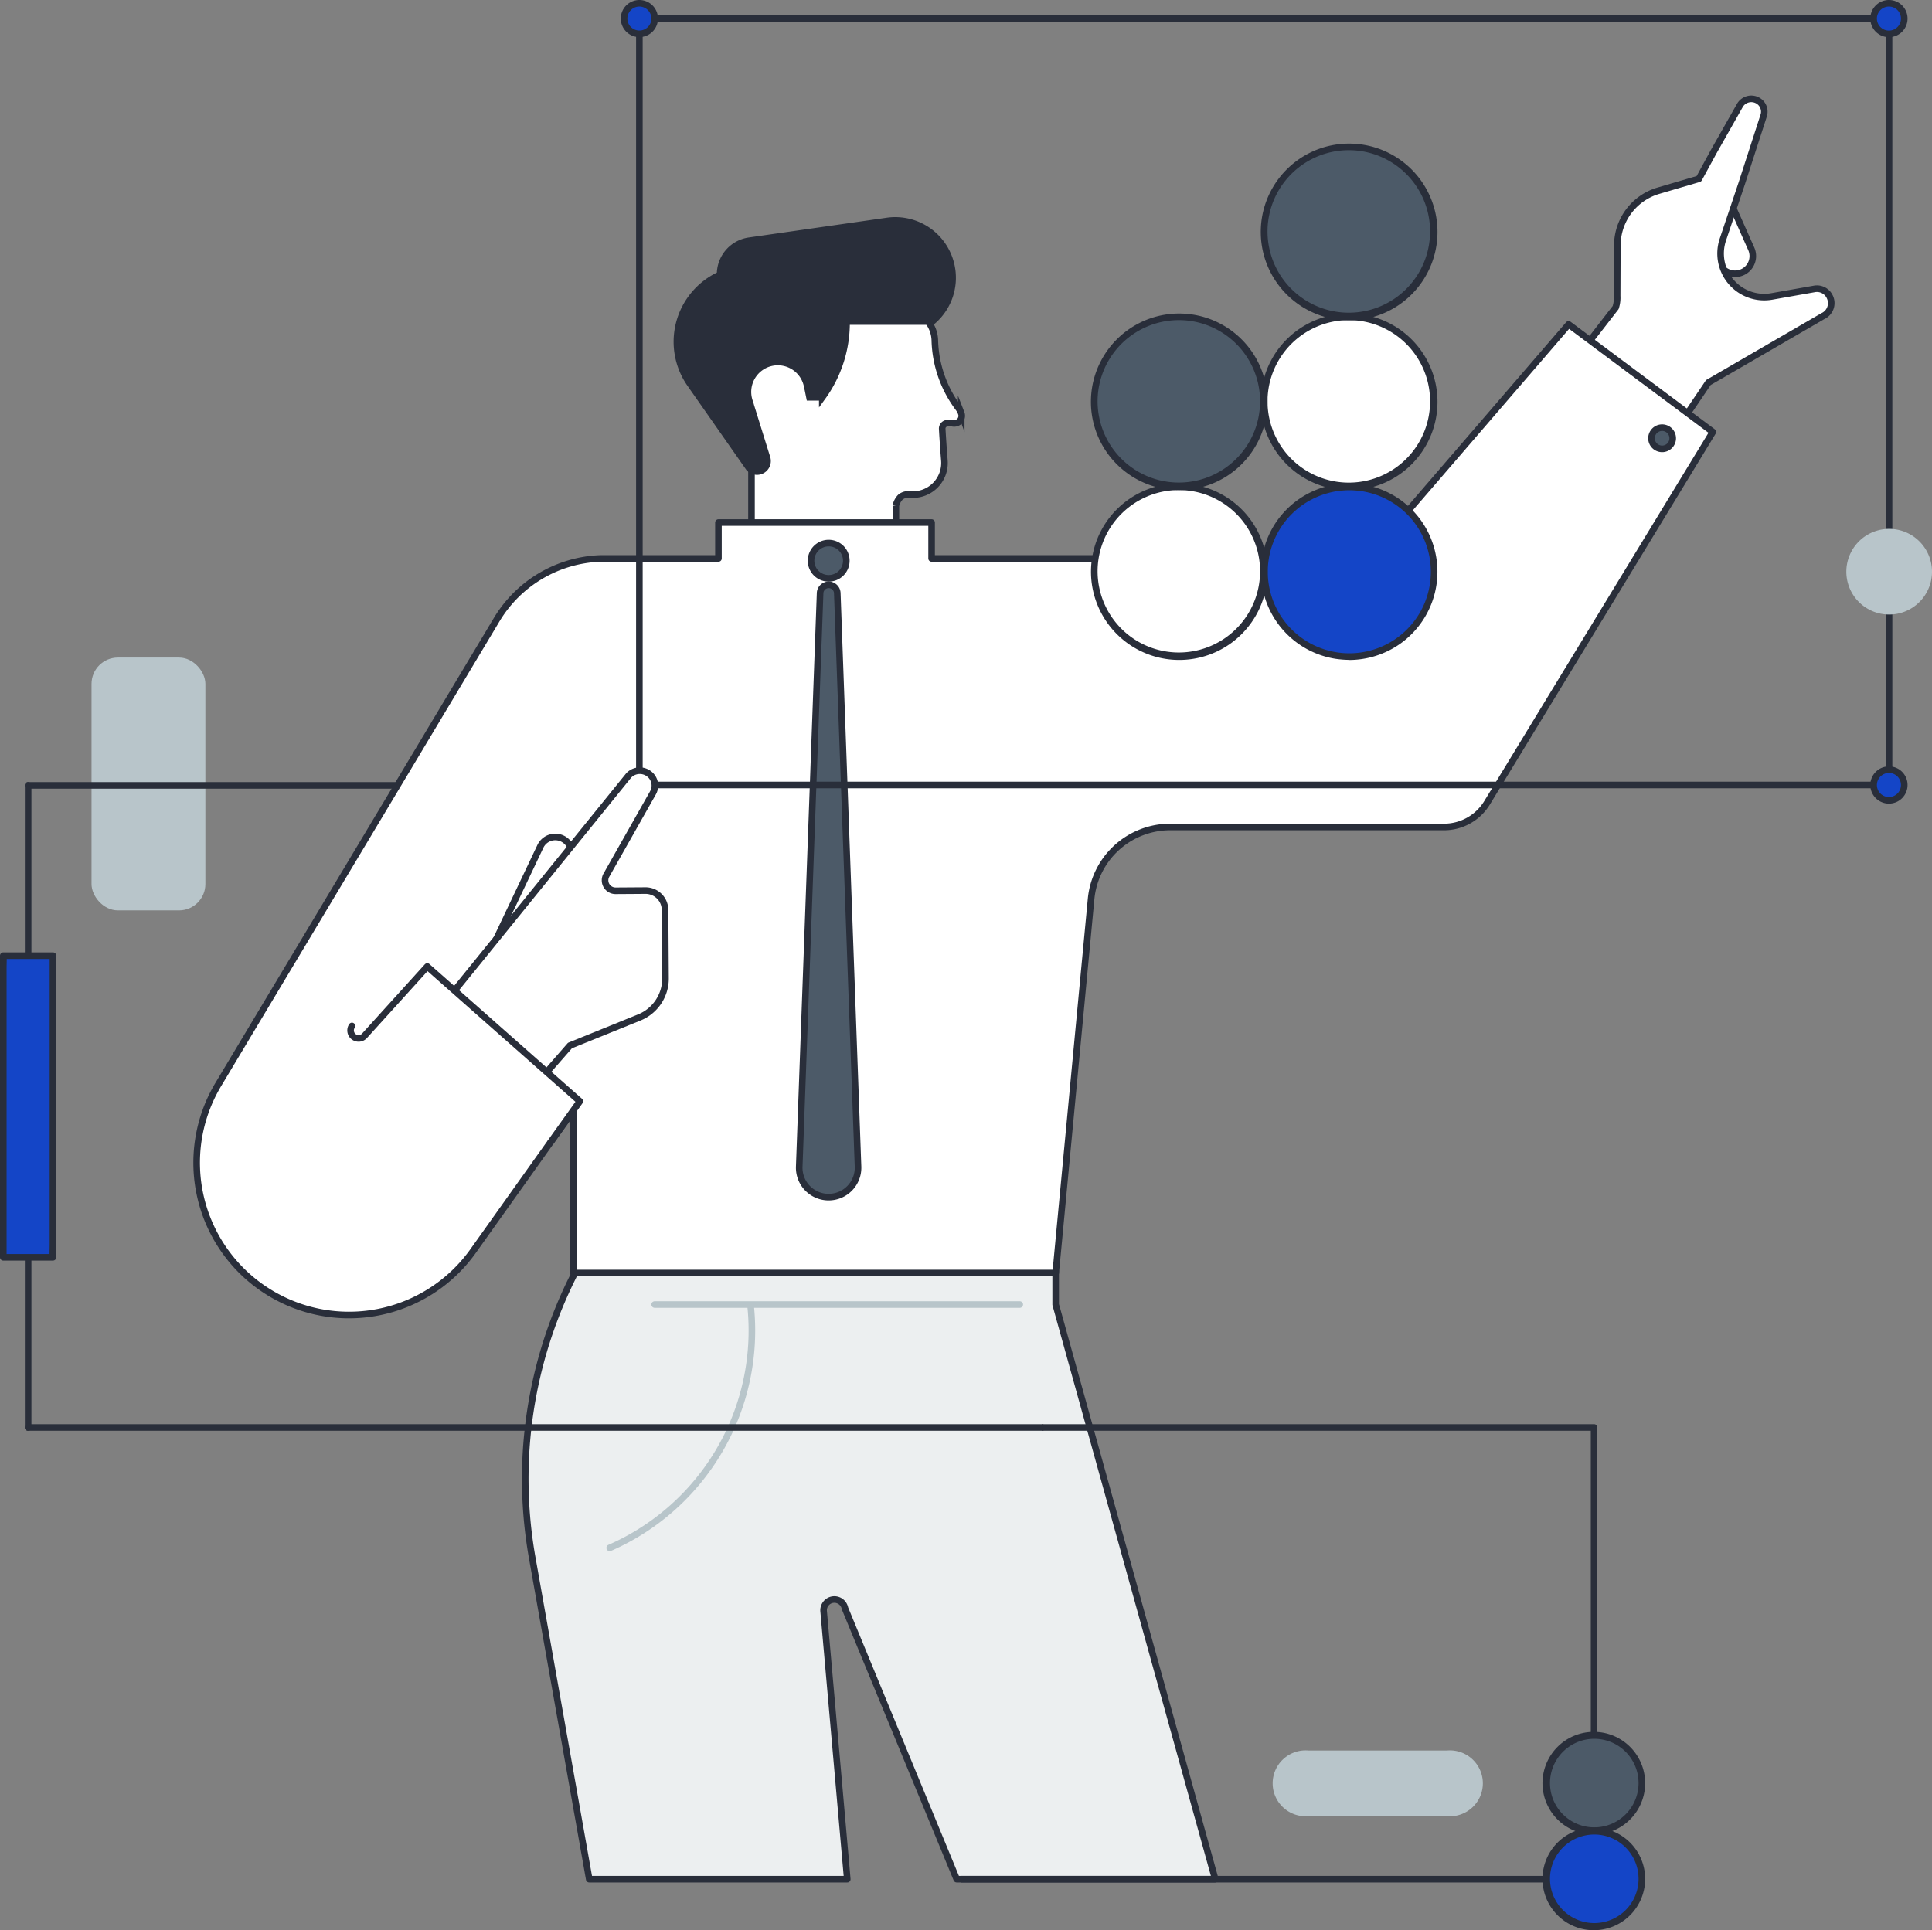
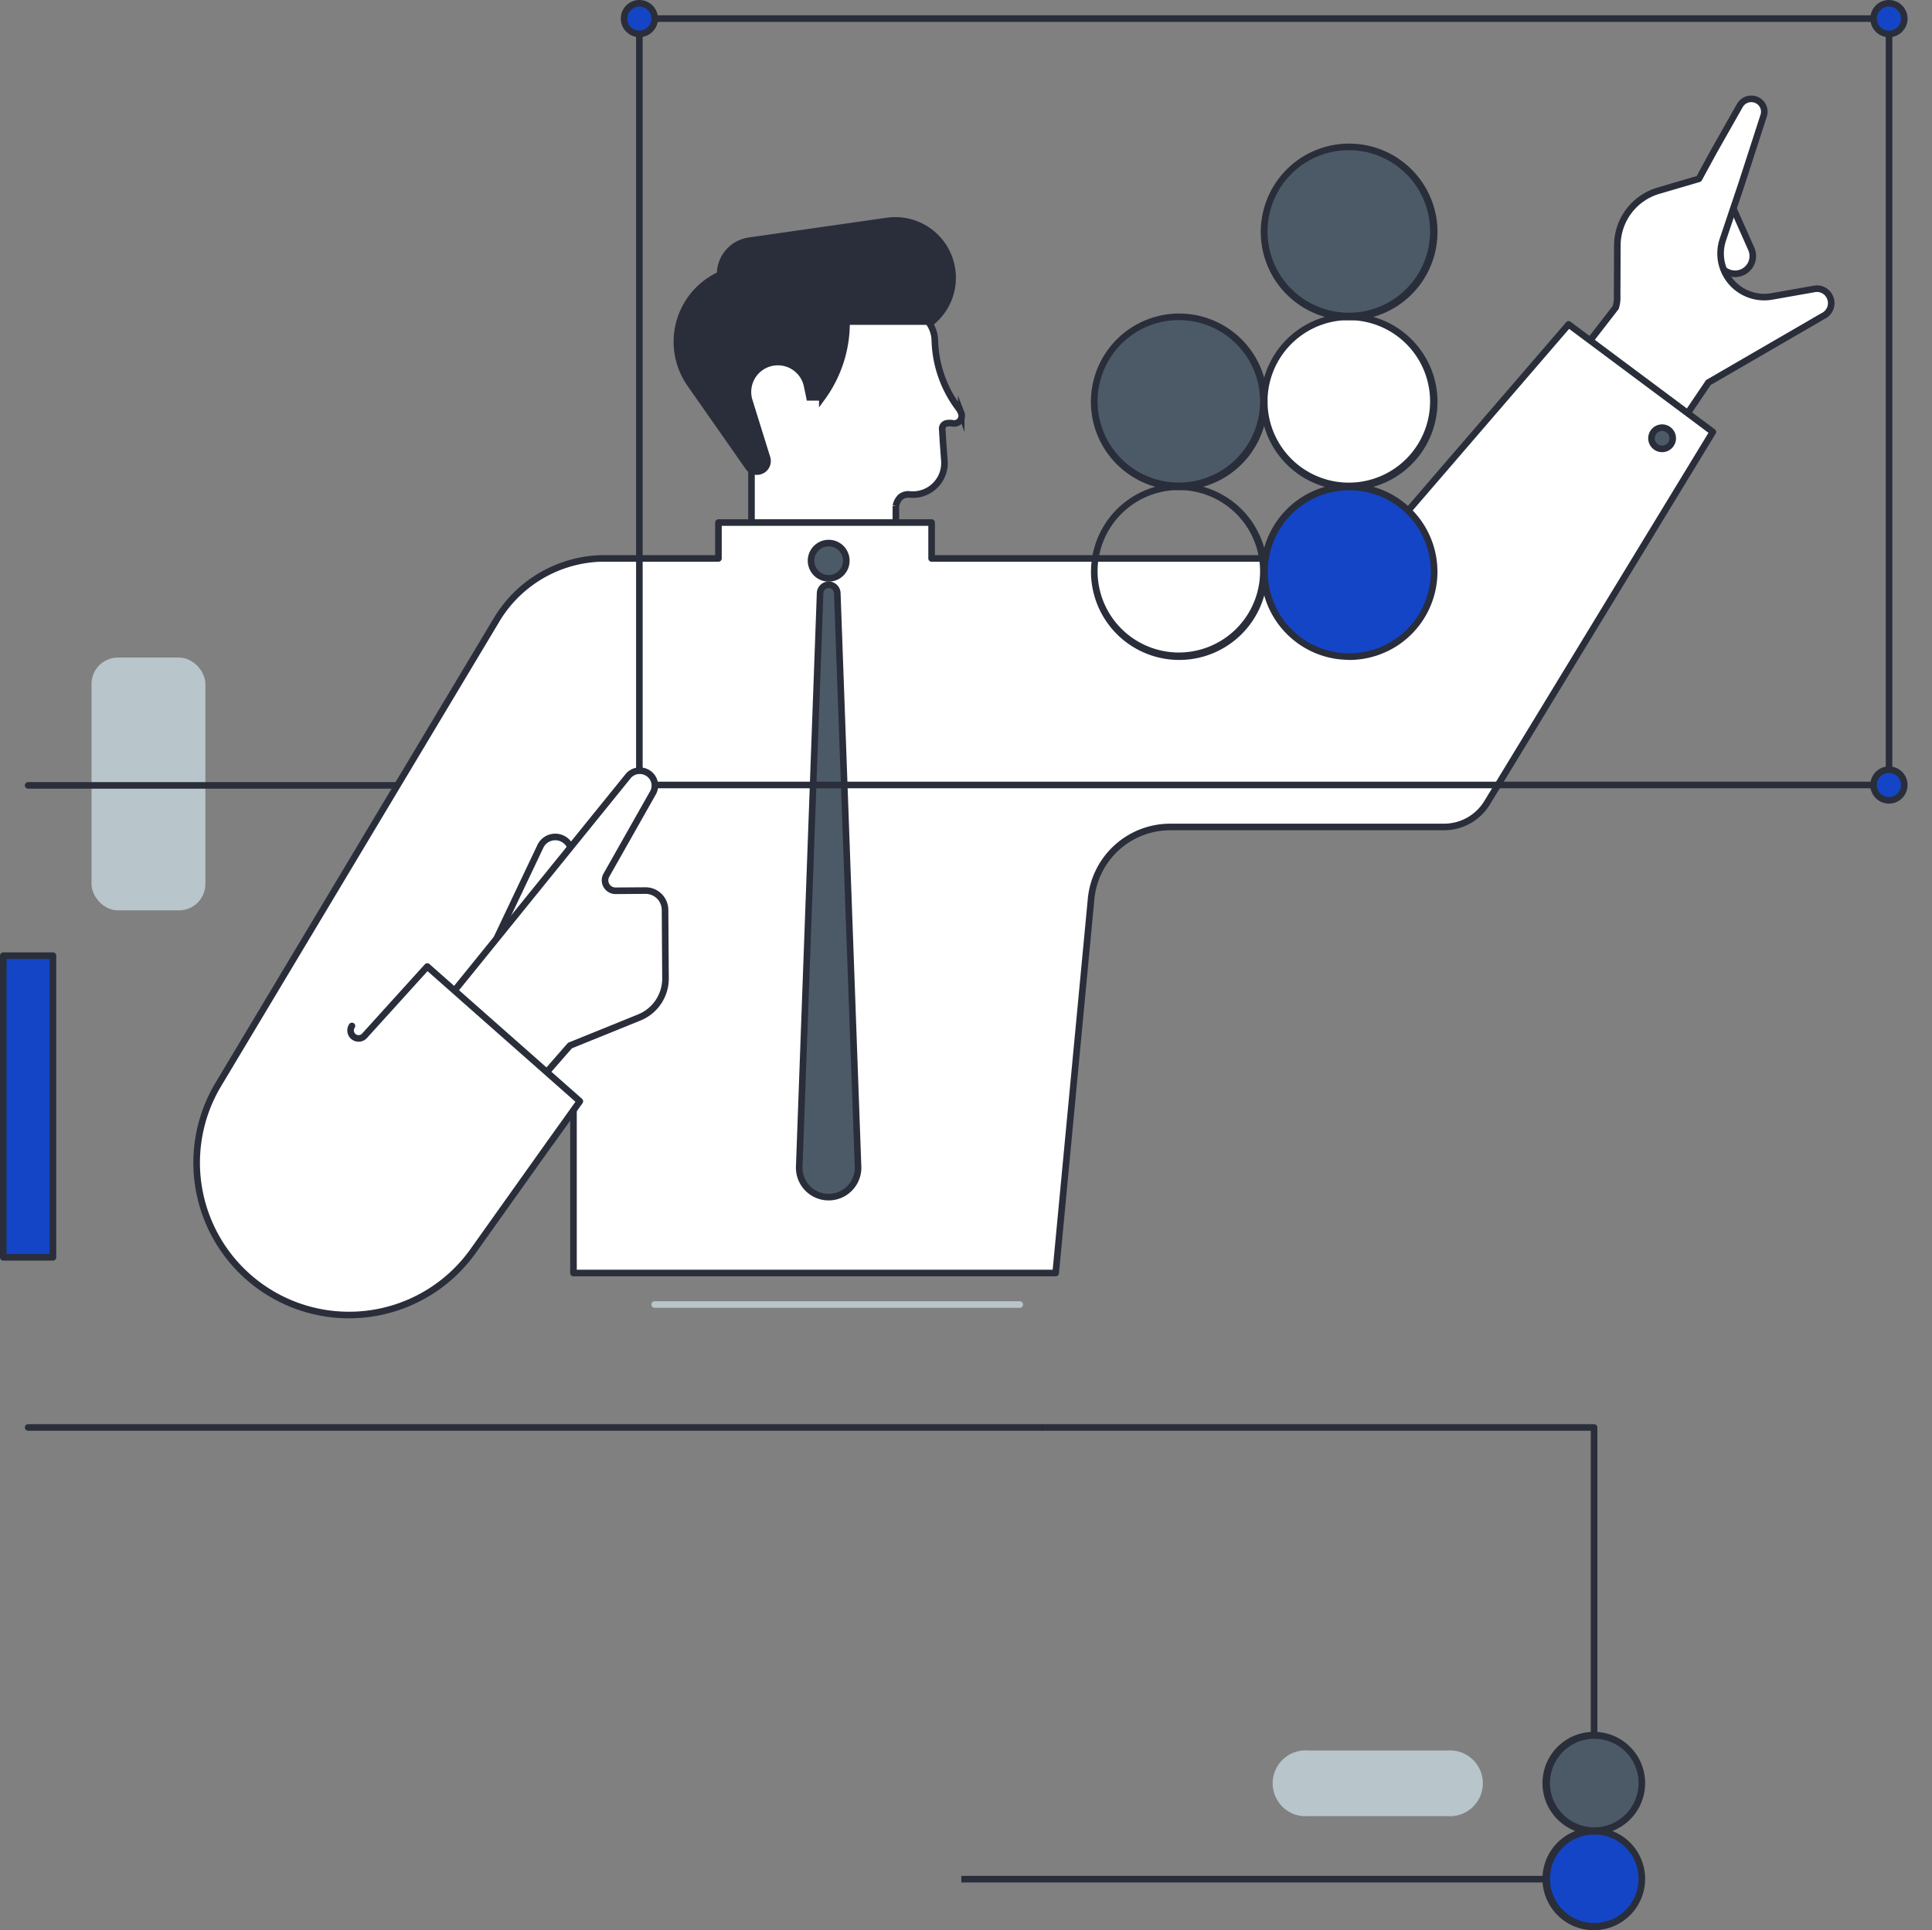
<svg xmlns="http://www.w3.org/2000/svg" viewBox="0 0 586.42 585.98">
  <rect x="0" y="0" width="586.42" height="585.98" fill="#808080" stroke="none" />
  <defs>
    <style>.cls-1{fill:#b8c5ca;}.cls-1,.cls-5{stroke:#b8c5ca;}.cls-1,.cls-14,.cls-15,.cls-5,.cls-7,.cls-9{stroke-miterlimit:10;}.cls-1,.cls-13,.cls-14,.cls-15,.cls-2,.cls-3,.cls-4,.cls-5,.cls-7,.cls-8,.cls-9{stroke-width:2px;}.cls-10,.cls-2,.cls-7,.cls-8{fill:#fff;}.cls-13,.cls-14,.cls-15,.cls-2,.cls-3,.cls-4,.cls-7,.cls-8,.cls-9{stroke:#292e3a;}.cls-2,.cls-3,.cls-5{stroke-linecap:round;}.cls-13,.cls-2,.cls-3,.cls-4,.cls-8{stroke-linejoin:round;}.cls-13,.cls-3,.cls-5{fill:none;}.cls-4{fill:#eceff0;}.cls-15,.cls-6{fill:#292e3a;}.cls-11,.cls-9{fill:#4c5a68;}.cls-12,.cls-14{fill:#1445c7;}</style>
  </defs>
  <title>testing</title>
  <g id="Layer_2" data-name="Layer 2">
    <g id="Layer_1-2" data-name="Layer 1">
      <rect class="cls-1" x="28.78" y="200.64" width="32.56" height="74.75" rx="7" />
      <path class="cls-1" d="M439.19,550.37a9,9,0,1,0,0-17.91h-42a9,9,0,1,0,0,17.91Z" />
      <path class="cls-2" d="M531.55,75.52l-5.64-12.69-12.48,2.35-1.76,13.7,10.48,1.81a5.38,5.38,0,0,0,9.4-5.17Z" />
      <path class="cls-2" d="M555.46,90.26a4.31,4.31,0,0,0-4.83-2.53L537.78,90a13.24,13.24,0,0,1-14.84-17.25l5.71-17L535.36,35a3.88,3.88,0,0,0-2.23-4.67,4,4,0,0,0-5,1.64L520.18,46l-4.51,8.29-12.29,3.61a17.36,17.36,0,0,0-12.47,16.59l-.06,15.34a9.83,9.83,0,0,1-.45,3.54l-21.87,28.23,27.93,27.2,22.08-32.66L553.26,96A4.35,4.35,0,0,0,555.46,90.26Z" />
-       <polyline class="cls-3" points="8.54 433.38 8.54 408.96 8.54 238.44" />
      <line class="cls-3" x1="8.54" y1="238.44" x2="387.58" y2="238.44" />
-       <path class="cls-4" d="M178.85,570.51h78.32L250,489.21a3.27,3.27,0,0,1,6.47-.92l33.92,82.22h78.47L320.43,396.06V386L319,380.42l-138.24-4.89a137.08,137.08,0,0,0-19.23,97.34Z" />
-       <path class="cls-5" d="M227.87,396.83a72,72,0,0,1-42.8,73.1" />
      <path class="cls-6" d="M198.19,337.31a1,1,0,0,0,0-2,1,1,0,0,0,0,2Z" />
      <path class="cls-7" d="M291.76,125.44A5.73,5.73,0,0,0,291,124a35.76,35.76,0,0,1-7.25-20.63,9.8,9.8,0,0,0-1.94-5.61l-9.83-8.35s-28.77-6.66-30.67-2.2S230.5,97.36,230.5,97.36l-12,2.26C217,100.52,220,117,220,117L228.1,131v31.39h43.83v-8.85a5.24,5.24,0,0,1,1.36-2.59,3.78,3.78,0,0,1,2.8-.84,9.59,9.59,0,0,0,10.56-10.28c-.25-3.2-.48-6.4-.66-9.61a1.62,1.62,0,0,1,1.35-1.7,5.34,5.34,0,0,1,1.87,0,2.3,2.3,0,0,0,2.55-3.1Z" />
      <path class="cls-8" d="M476.12,98.49l-61.19,71.05H282.77V158.65h-64.7v10.89H182.42a38.31,38.31,0,0,0-31.64,18.55L66.2,329.35a46.24,46.24,0,0,0,77.48,50.36L174.07,337v49.49H320.43l10.75-113.57a24.12,24.12,0,0,1,24-21.85h83.13a15.29,15.29,0,0,0,13.06-7.34l68.53-112.59Z" />
      <path class="cls-9" d="M254.14,180a2.61,2.61,0,0,0-5.21,0h0l-6.34,174.22a8.93,8.93,0,1,0,17.85,0Z" />
      <path class="cls-9" d="M256.88,170.23a5.35,5.35,0,1,1-5.34-5.35A5.34,5.34,0,0,1,256.88,170.23Z" />
      <path class="cls-10" d="M409.52,96.19A25.8,25.8,0,1,0,435.31,122,25.79,25.79,0,0,0,409.52,96.19Z" />
      <path class="cls-6" d="M409.52,95.19a26.82,26.82,0,1,0,4.24.34,27.34,27.34,0,0,0-4.24-.34,1,1,0,0,0,0,2,24.67,24.67,0,1,1-3.89.29,25.37,25.37,0,0,1,3.89-.29A1,1,0,0,0,409.52,95.19Z" />
      <path class="cls-11" d="M409.52,44.6a25.8,25.8,0,1,0,25.79,25.79A25.78,25.78,0,0,0,409.52,44.6Z" />
      <path class="cls-6" d="M409.52,43.6a26.82,26.82,0,1,0,4.24.34,27.34,27.34,0,0,0-4.24-.34,1,1,0,0,0,0,2,24.67,24.67,0,1,1-3.89.29,25.37,25.37,0,0,1,3.89-.29A1,1,0,0,0,409.52,43.6Z" />
      <path class="cls-12" d="M409.52,199.37a25.8,25.8,0,1,0-25.79-25.8A25.8,25.8,0,0,0,409.52,199.37Z" />
      <path class="cls-6" d="M409.52,200.37a26.9,26.9,0,0,0,15.5-4.94,26.8,26.8,0,0,0-13.4-48.57,26.76,26.76,0,0,0-26.5,15.63A26.81,26.81,0,0,0,405.27,200a30.19,30.19,0,0,0,4.25.34,1,1,0,0,0,0-2,24.75,24.75,0,1,1,3.88-.3,25.07,25.07,0,0,1-3.88.3A1,1,0,0,0,409.52,200.37Z" />
-       <path class="cls-10" d="M357.93,147.78a25.8,25.8,0,1,0,25.8,25.79A25.79,25.79,0,0,0,357.93,147.78Z" />
      <path class="cls-6" d="M357.93,146.78a26.79,26.79,0,1,0,24.4,37.87,26.8,26.8,0,0,0-20.15-37.53,27.57,27.57,0,0,0-4.25-.34,1,1,0,0,0,0,2,24.66,24.66,0,1,1-3.89.29,25.37,25.37,0,0,1,3.89-.29A1,1,0,0,0,357.93,146.78Z" />
      <path class="cls-11" d="M357.93,96.19A25.8,25.8,0,1,0,383.73,122,25.79,25.79,0,0,0,357.93,96.19Z" />
      <path class="cls-6" d="M357.93,95.19a26.8,26.8,0,1,0,4.25.34,27.57,27.57,0,0,0-4.25-.34,1,1,0,0,0,0,2,24.66,24.66,0,1,1-3.89.29,25.37,25.37,0,0,1,3.89-.29A1,1,0,0,0,357.93,95.19Z" />
      <rect class="cls-13" x="194.07" y="5.64" width="379.31" height="232.68" />
      <path class="cls-14" d="M578,5.64A4.65,4.65,0,1,1,573.38,1,4.65,4.65,0,0,1,578,5.64Z" />
      <path class="cls-14" d="M198.71,5.64A4.64,4.64,0,1,1,194.07,1,4.65,4.65,0,0,1,198.71,5.64Z" />
      <rect class="cls-12" x="1.01" y="290.14" width="15.05" height="91.55" />
      <path class="cls-6" d="M15.07,290.14V378c0,1.18-.09,2.4,0,3.57v.15l1-1H1l1,1V293.86c0-1.18.09-2.39,0-3.57v-.15l-1,1H16.07a1,1,0,0,0,0-2H1a1,1,0,0,0-1,1V378c0,1.19,0,2.38,0,3.57a.75.75,0,0,1,0,.15,1,1,0,0,0,1,1H16.07a1,1,0,0,0,1-1V293.86c0-1.19,0-2.38,0-3.57a.75.75,0,0,1,0-.15A1,1,0,0,0,15.07,290.14Z" />
      <path class="cls-9" d="M507.72,133.06a3.22,3.22,0,1,1-3.22-3.22A3.22,3.22,0,0,1,507.72,133.06Z" />
      <polyline class="cls-13" points="316.26 433.38 483.85 433.38 483.85 570.51 291.79 570.51" />
      <line class="cls-3" x1="316.26" y1="433.38" x2="8.54" y2="433.38" />
      <path class="cls-15" d="M287.6,77.16a17.39,17.39,0,0,0-18.31-10.07l-41.88,6a10.28,10.28,0,0,0-8.83,10.31,22.36,22.36,0,0,0-9.05,33.22l6.44,9.2,11.19,16a3.2,3.2,0,0,0,5.67-2.79l-5.37-17.25a9.08,9.08,0,1,1,17.64-4l.12.43.49,2.42h3.88a38.45,38.45,0,0,0,7.36-23h26A17.38,17.38,0,0,0,287.6,77.16Z" />
      <path class="cls-11" d="M498.35,541.41a14.53,14.53,0,1,1-14.53-14.53A14.53,14.53,0,0,1,498.35,541.41Z" />
      <path class="cls-6" d="M497.35,541.41a13.44,13.44,0,1,1-.16-2.14,15.41,15.41,0,0,1,.16,2.14,1,1,0,0,0,2,0,15.58,15.58,0,1,0-.21,2.51,17.58,17.58,0,0,0,.21-2.51A1,1,0,0,0,497.35,541.41Z" />
      <path class="cls-12" d="M498.35,570.47a14.53,14.53,0,1,1-14.53-14.53A14.53,14.53,0,0,1,498.35,570.47Z" />
      <path class="cls-6" d="M497.35,570.47a13.44,13.44,0,1,1-.16-2.14,15.41,15.41,0,0,1,.16,2.14,1,1,0,0,0,2,0,15.58,15.58,0,1,0-.21,2.51,17.58,17.58,0,0,0,.21-2.51A1,1,0,0,0,497.35,570.47Z" />
      <path class="cls-2" d="M172.82,256.52a5,5,0,0,0-8.77.38l-13.39,28.2,22.1-23.46A5,5,0,0,0,172.82,256.52Z" />
      <path class="cls-2" d="M201.86,276.26a5.91,5.91,0,0,0-6-5.88l-9,.06a3.18,3.18,0,0,1-2.79-4.76l14.14-25a4.47,4.47,0,0,0-1.32-5.82,4.62,4.62,0,0,0-6.06.57l-58.5,72.27L160.27,332,173,317.43,194,308.92A12.76,12.76,0,0,0,202,297Z" />
      <line class="cls-5" x1="309.53" y1="396.06" x2="198.71" y2="396.06" />
      <path class="cls-2" d="M167.2,346.66,176,334.35l-46.31-40.91-19.13,21.12a2.43,2.43,0,0,1-3.73-3.08" />
      <path class="cls-14" d="M578,238.32a4.65,4.65,0,1,1-4.64-4.64A4.64,4.64,0,0,1,578,238.32Z" />
-       <path class="cls-1" d="M585.42,173.57a12,12,0,1,1-12-12A12,12,0,0,1,585.42,173.57Z" />
    </g>
  </g>
</svg>